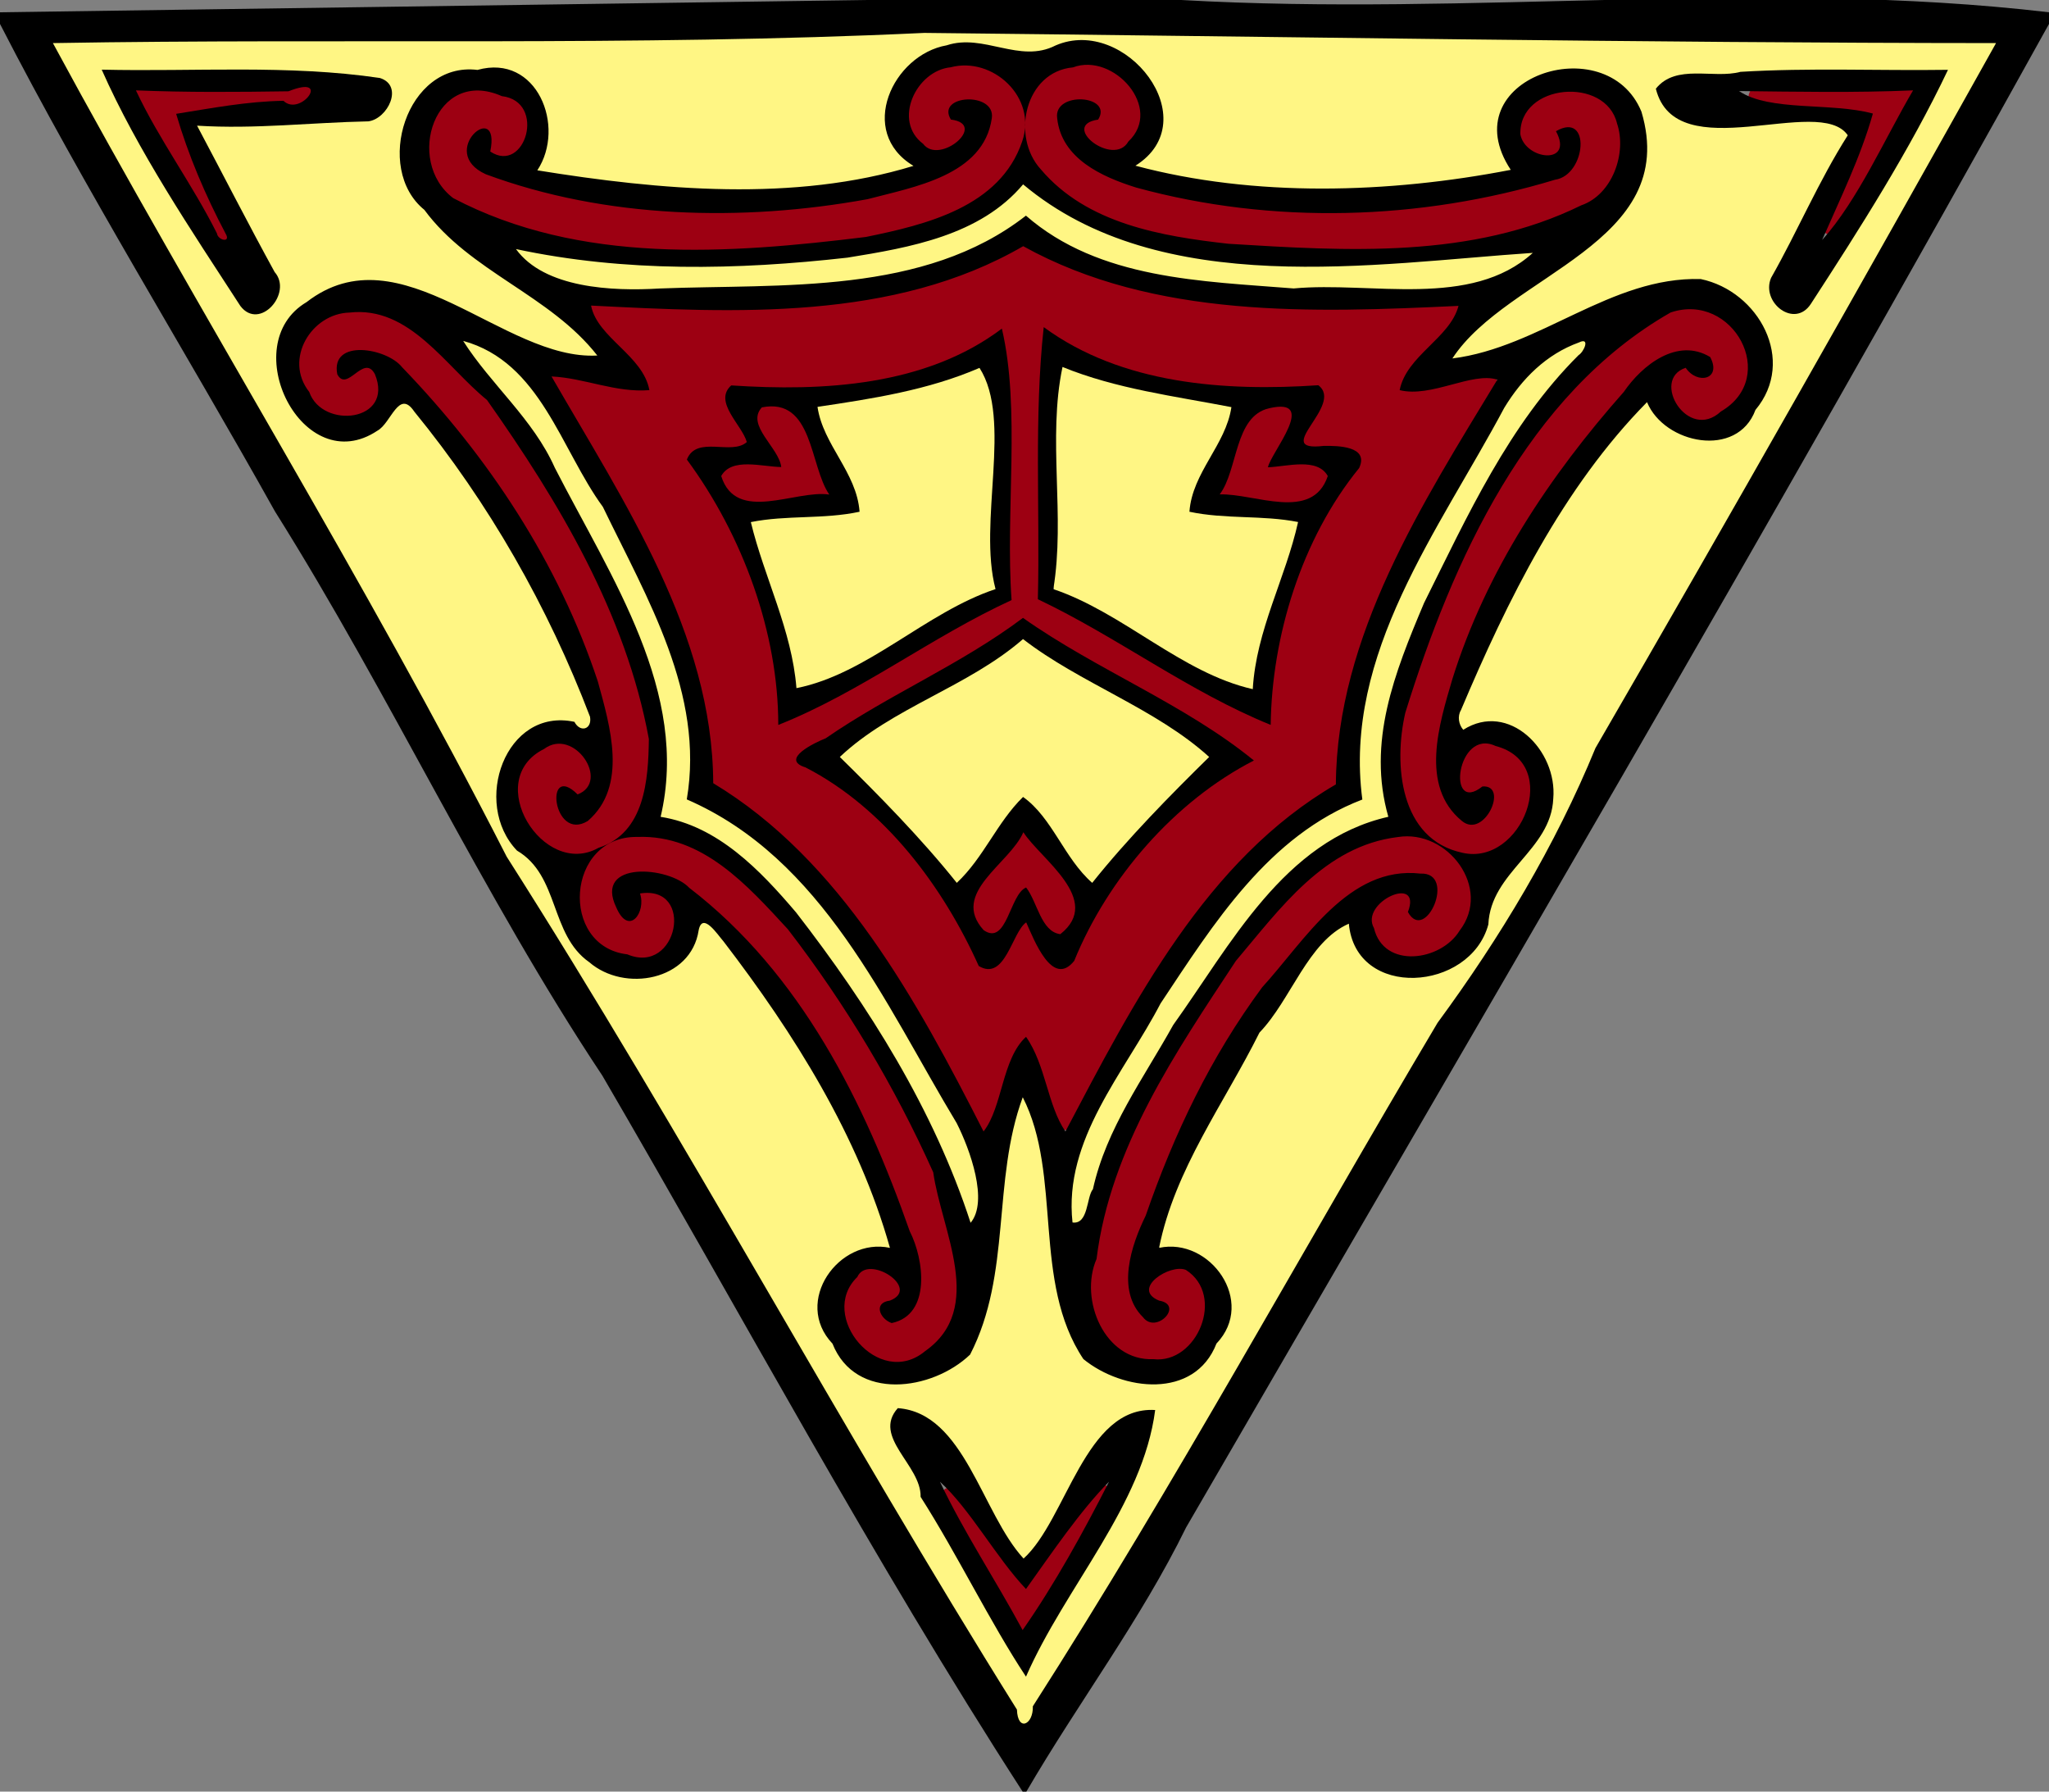
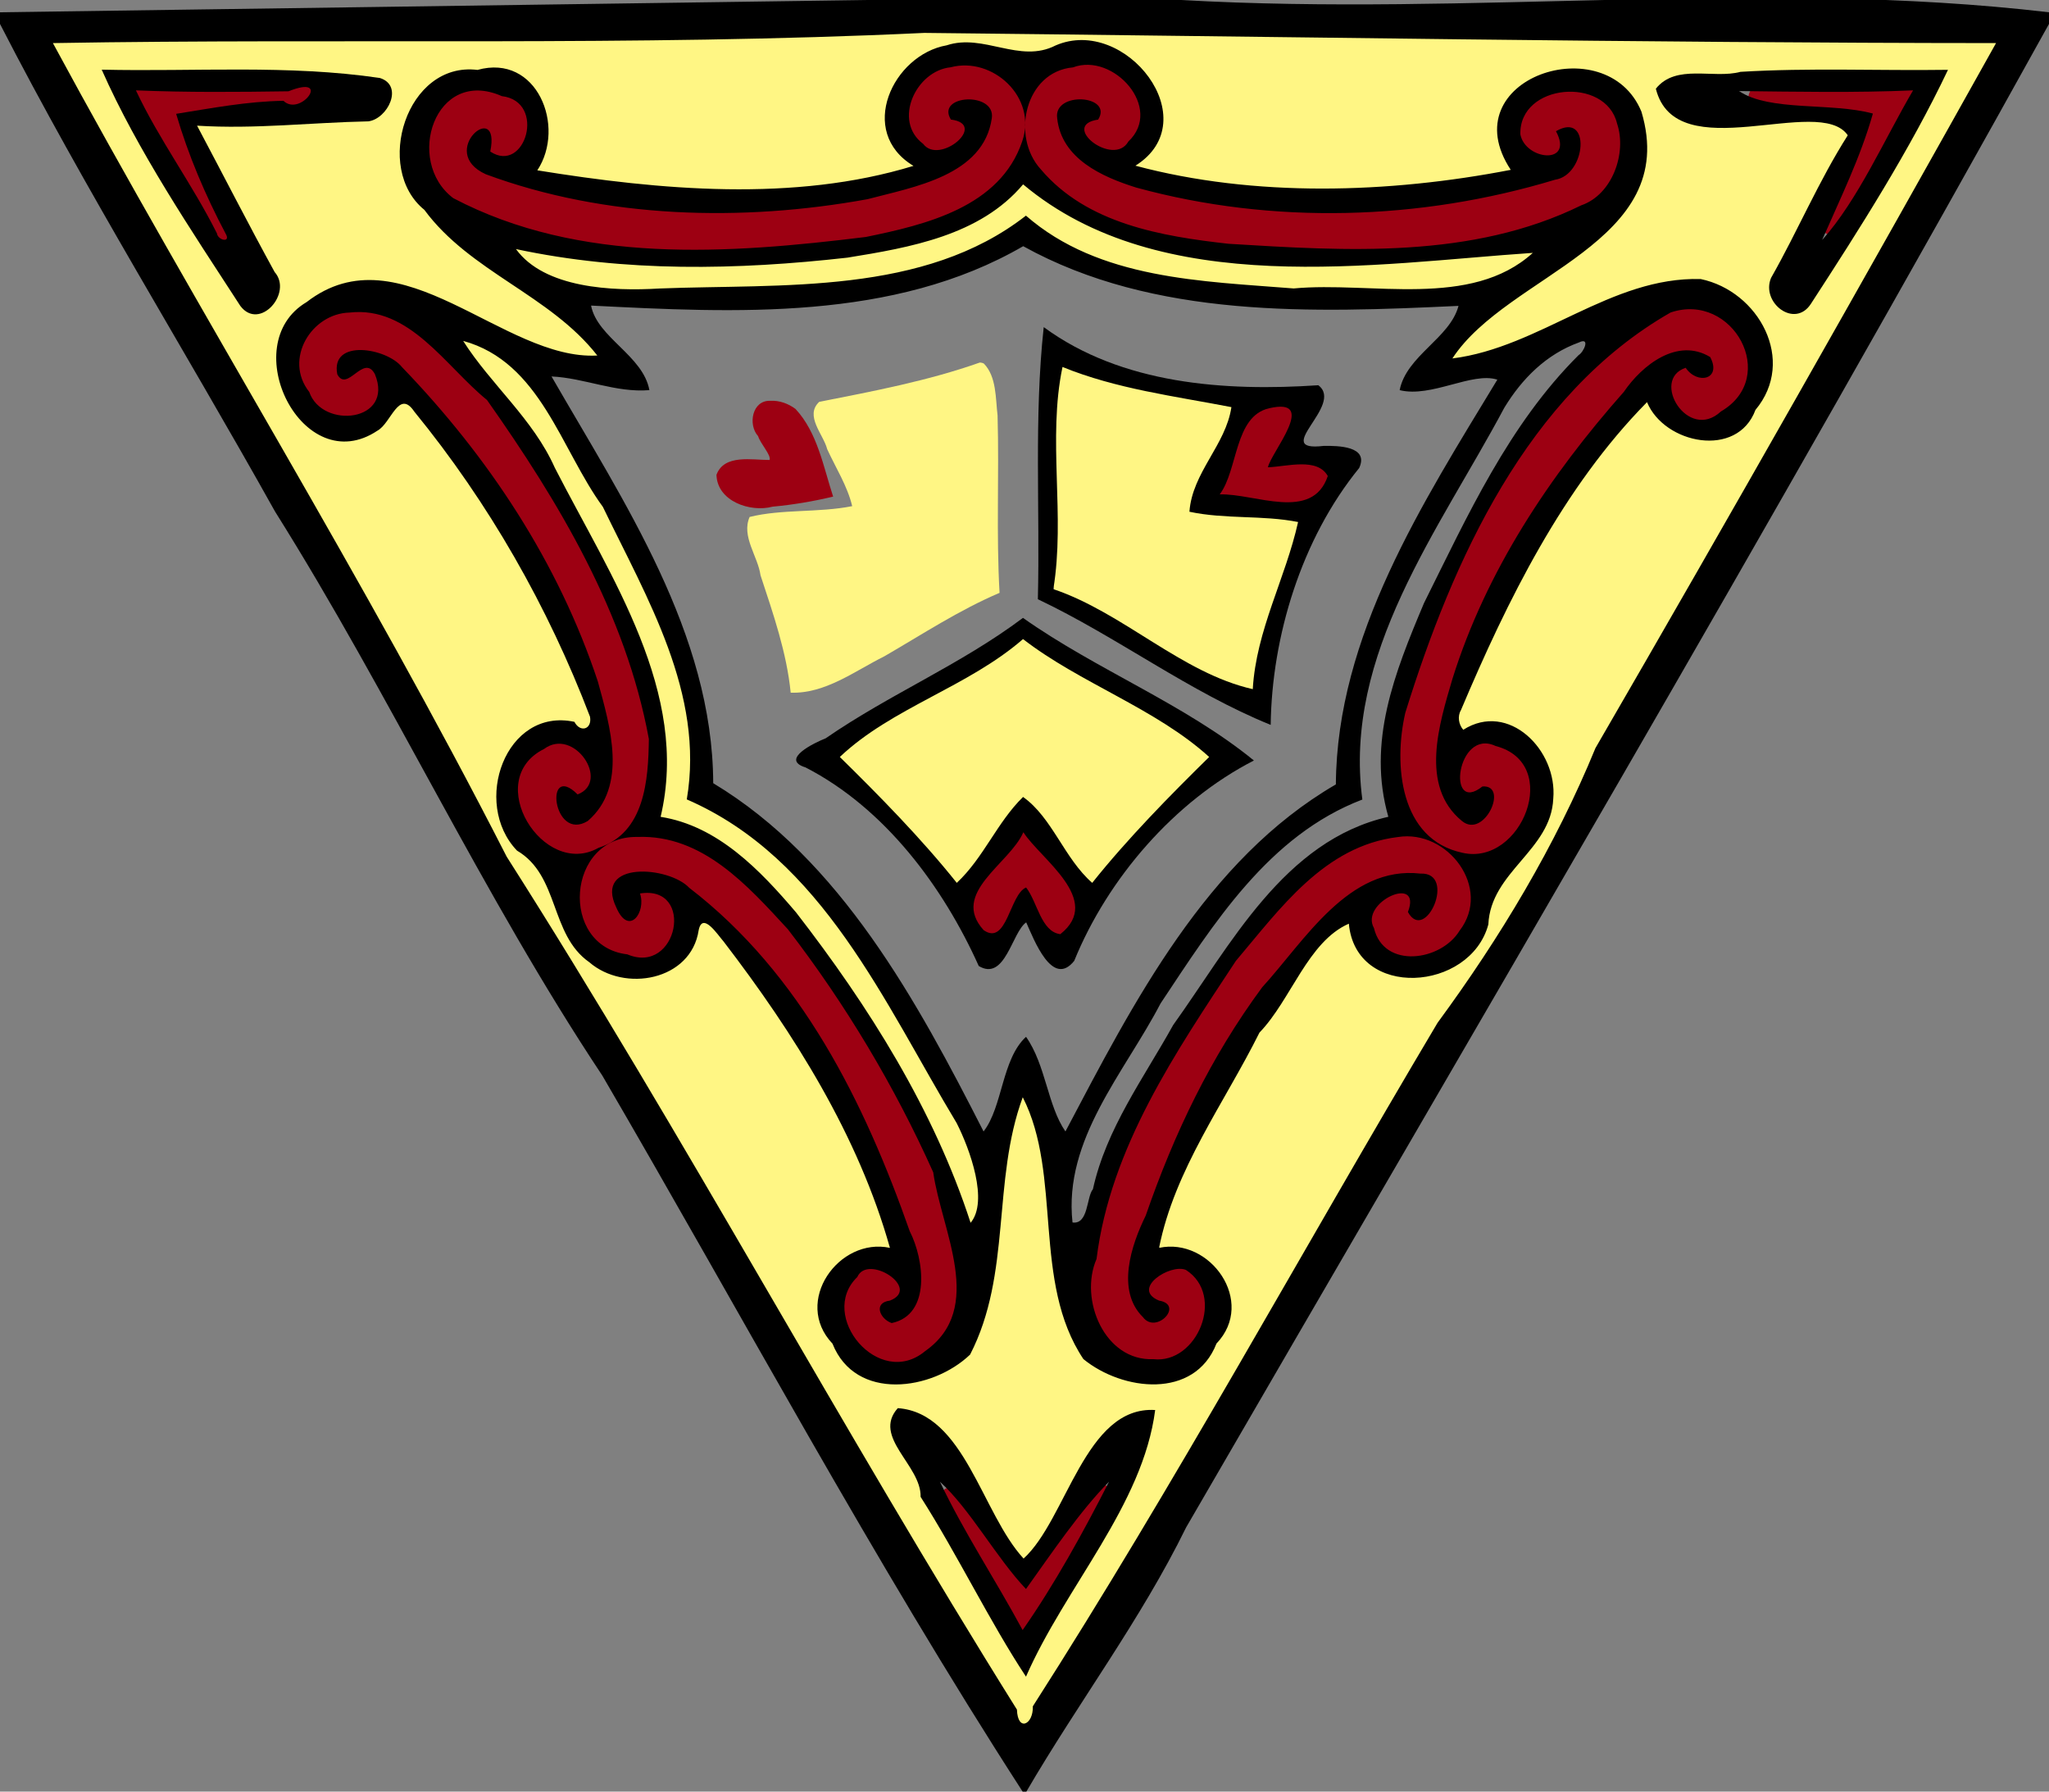
<svg xmlns="http://www.w3.org/2000/svg" xmlns:ns1="http://www.inkscape.org/namespaces/inkscape" xmlns:ns2="http://sodipodi.sourceforge.net/DTD/sodipodi-0.dtd" width="469pt" height="410pt" viewBox="0 0 469 410" version="1.1" id="svg4158" ns1:version="0.91 r13725" ns2:docname="AbstractDesign281Colour.svg">
  <rect x="0" y="0" width="469" height="410" fill="#808080" stroke="none" />
  <defs id="defs4178" />
  <ns2:namedview pagecolor="#ffffff" bordercolor="#666666" borderopacity="1" objecttolerance="10" gridtolerance="10" guidetolerance="10" ns1:pageopacity="0" ns1:pageshadow="2" ns1:window-width="1600" ns1:window-height="837" id="namedview4176" showgrid="false" ns1:zoom="1.2411585" ns1:cx="293.125" ns1:cy="256.25" ns1:window-x="-8" ns1:window-y="-8" ns1:window-maximized="1" ns1:current-layer="svg4158" />
  <g id="g8969">
    <path ns1:connector-curvature="0" id="path8897" d="M 215.948,6.405 C 148.032,8.159 80.088,7.592 12.162,8.606 9.409,11.351 13.761,14.396 14.428,17.077 47.658,77.142 82.942,136.072 115.096,196.719 c 39.504,64.504 76.854,130.303 115.962,195.039 0.11,2.28 2.338,5.705 4.775,3.564 4.215,-7.617 8.546,-15.164 13.349,-22.454 29.115,-46.845 55.175,-95.539 84.322,-142.361 12.52,-18.446 24.124,-37.593 33.064,-58.042 19.971,-36.311 41.226,-71.895 61.35,-108.12 9.926,-17.806 20.434,-35.59 29.361,-53.763 C 455.908,7.04 451.224,9.424 448.47,8.615 370.964,7.799 293.456,7.041 215.948,6.405 Z m 31.803,4.278 c 8.221,0.332 16.05,7.548 16.973,15.719 0.544,4.527 -2.592,8.165 -5.627,10.838 -0.397,4.008 5.475,2.544 7.752,3.717 24.94,5.282 50.874,4.023 75.88,-0.031 2.632,-0.266 4.571,-2.608 3.15,-5.125 -4.258,-6.411 0.295,-14.995 7.15,-17.186 8.607,-4.159 20.558,0.581 22.112,10.502 1.891,9.55 -3.038,18.978 -10.603,24.583 -10.458,9.481 -24.194,15.464 -32.72,26.964 -0.633,3.406 4.282,2.853 6.128,1.789 17.023,-4.342 31.739,-16.416 49.714,-16.992 11.421,0.862 20.716,14.656 14.531,25.152 -2.296,5.502 -7.802,10.299 -14.111,8.277 -4.662,-0.732 -7.614,-4.601 -10.838,-7.473 -3.673,-0.436 -4.758,4.467 -7.34,6.23 -16.173,19.208 -27.599,41.96 -36.841,65.159 -1.486,2.482 0.677,6.786 3.747,4.716 5.1,-2.179 10.957,-0.126 13.925,4.477 5.774,7.13 3.012,17.455 -3.182,23.356 -4.509,5.214 -8.008,11.357 -9.31,18.125 -4.776,10.066 -22.116,12.393 -27.184,1.442 -0.284,-2.462 -2.509,-5.582 -5.161,-3.625 -8.996,7.593 -14.214,18.581 -20.796,28.124 -7.829,13.919 -16.183,27.925 -20.675,43.326 -0.295,3.354 3.41,4.382 6.056,4.283 7.658,1.81 12.712,11.75 7.733,18.381 -2.787,6.462 -9.663,11.338 -16.878,9.566 -7.152,-0.541 -14.529,-5.011 -16.006,-12.58 -5.538,-16.641 -2.538,-35.269 -9.741,-51.575 -3.601,-1.809 -3.853,3.715 -4.634,5.794 -4.377,16.806 -1.998,35.143 -9.695,51.002 -6.12,8.758 -21.505,10.891 -28.07,1.659 -4.345,-5.122 -6.518,-13.649 -0.672,-18.566 2.907,-3.284 7.349,-3.819 11.339,-4.269 2.441,-2.803 -1.085,-6.777 -1.469,-9.759 C 193.638,252.532 179.739,230.396 163.297,210.8 c -2.214,-2.152 -5.294,0.199 -4.972,2.961 -3.28,10.429 -18.544,11.389 -24.677,3.084 -5.514,-6.28 -5.795,-15.566 -12.07,-21.402 -9.364,-6.736 -8.299,-23.097 2.225,-28.092 3.46,-2.435 7.342,0.377 10.839,0.263 3.864,-2.139 0.254,-7.177 -0.616,-10.036 -9.981,-23.616 -22.75,-46.407 -39.675,-65.72 -4.3,-2.143 -6.325,3.973 -9.377,5.625 -7.334,5.509 -17.004,-1.543 -19.144,-9.148 -3.314,-7.541 0.663,-16.318 7.92,-19.711 10.045,-6.09 21.826,-1.345 31.311,3.314 10.502,4.703 21.179,11.603 33.165,10.694 -0.467,-4.831 -5.866,-6.872 -8.728,-10.145 -11.97,-9.939 -26.918,-17.285 -35.247,-30.9 -4.216,-9.831 2.338,-24.6 14.122,-24.116 5.364,-0.69 12.054,0.048 14.078,5.983 2.39,4.894 0.971,10.229 -0.042,15.184 1.322,3.827 6.639,1.921 9.584,3.158 25.535,3.393 52.398,5.2 77.252,-2.489 2.019,-3.285 -3.338,-4.66 -3.966,-7.505 -4.621,-9.839 5.566,-20.989 15.611,-20.244 7.727,-0.06 15.772,3.463 23.213,-0.334 1.192,-0.307 2.413,-0.524 3.647,-0.541 z m -203.117,6.575 c 14.291,0.416 28.895,-0.469 42.841,2.652 2.19,3.295 -2.185,6.744 -5.425,6.489 -12.752,0.798 -25.509,0.785 -38.288,1.409 1.993,7.341 6.793,13.511 9.884,20.402 3.03,6.037 7.489,12.042 8.708,18.641 -0.873,2.682 -5.132,5.561 -6.479,1.43 C 44.95,52.039 33.83,35.265 25.875,17.594 32.103,17.406 38.378,17.227 44.634,17.258 Z m 385.419,0.041 c 4.477,0.043 8.961,-0.026 13.428,0.319 -9.577,18.115 -19.461,36.377 -32.027,52.558 -3.287,1.04 -6.107,-3.772 -4.209,-6.603 5.337,-11.064 11.693,-21.87 16.881,-32.856 -1.807,-4.421 -7.902,-3.891 -11.839,-4.075 -9.376,-0.028 -19.67,3.261 -28.352,-1.409 -1.789,-1.278 -5.033,-4.961 -1.211,-5.811 6.914,-1.916 14.34,-0.926 21.444,-1.706 8.625,-0.272 17.255,-0.399 25.884,-0.416 z M 206.869,324.012 c 9.647,2.276 13.255,12.754 17.956,20.33 2.65,4.937 5.407,9.874 9.06,14.156 10.831,-8.889 12.536,-25.134 24.325,-33.055 3.777,-2.474 5.027,-0.139 3.337,3.394 -5.394,18.896 -18.341,34.281 -26.919,51.719 -8.777,-14.825 -17.831,-29.586 -25.081,-45.173 -1.437,-3.293 -5.688,-7.496 -3.373,-11.178 0.194,-0.155 0.449,-0.225 0.695,-0.192 z" style="opacity:1;fill:#fff684;fill-opacity:1;stroke:none;stroke-width:0.5;stroke-miterlimit:4;stroke-dasharray:none;stroke-opacity:1" />
    <path ns1:connector-curvature="0" id="path8899" d="m 69.809,18.544 c -12.821,1.721 -26.116,0.17 -38.892,1.066 -2.473,2.886 1.764,5.836 2.531,8.566 5.625,9.161 10.502,18.944 16.482,27.804 1.851,1.489 4.885,-0.876 3.153,-2.864 -3.916,-8.486 -8.257,-16.989 -10.797,-25.889 9.18,-2.356 18.907,-1.258 28.084,-3.206 2.33,-1.144 2.856,-5.559 -0.561,-5.477 z" style="opacity:1;fill:#9d0012;fill-opacity:1;stroke:none;stroke-width:0.5;stroke-miterlimit:4;stroke-dasharray:none;stroke-opacity:1" />
    <path ns1:connector-curvature="0" id="path8901" d="m 435.7,19.434 c -11.622,0.539 -23.667,-0.472 -35.033,1.294 -2.338,4.224 5.111,3.744 7.425,4.33 6.275,0.798 12.552,0.983 18.77,2.064 -2.551,8.672 -7.243,16.906 -9.639,25.408 1.623,3.038 4.593,-0.491 5.372,-2.348 5.844,-9.51 12.017,-19.165 16.241,-29.406 -0.281,-1.428 -2.014,-1.411 -3.136,-1.341 z" style="opacity:1;fill:#9d0012;fill-opacity:1;stroke:none;stroke-width:0.5;stroke-miterlimit:4;stroke-dasharray:none;stroke-opacity:1" />
    <path ns1:connector-curvature="0" id="path8903" d="m 252.233,339.666 c -5.382,3.646 -8.801,10.012 -12.827,15.132 -1.699,1.626 -3.291,6.128 -5.209,5.719 -6.037,-6.237 -9.823,-15.01 -16.686,-20.164 -3.578,0.425 -1.259,4.678 -0.075,6.347 5.299,9.035 10.051,18.826 16.048,27.178 3.523,0.487 3.934,-4.438 5.921,-6.309 4.907,-8.761 11.134,-17.214 14.425,-26.652 -0.179,-0.71 -0.864,-1.252 -1.598,-1.252 z" style="opacity:1;fill:#9d0012;fill-opacity:1;stroke:none;stroke-width:0.5;stroke-miterlimit:4;stroke-dasharray:none;stroke-opacity:1" />
    <path ns1:connector-curvature="0" id="path8905" d="m 248.436,13.634 c -5.74,-0.288 -11.443,3.304 -13.864,8.336 -4.834,-9.852 -21.624,-11.536 -26.622,-0.948 -3.495,5.581 0.574,15.44 7.73,14.572 3.402,-0.497 8.108,-4.171 5.803,-7.845 -0.895,-0.966 -4.445,-1.891 -1.741,-3.095 2.943,-1.723 7.402,1.176 5.189,4.52 -3.624,9.72 -15.33,11.948 -24.203,14.259 -28.379,6.07 -58.386,5.04 -86.044,-3.913 -2.939,-1.122 -8.248,-3.417 -5.606,-7.264 1.451,-2.575 2.297,0.251 2.211,1.992 1.046,4.496 7.743,2.796 9.238,-0.622 3.08,-4.594 1.064,-11.861 -4.717,-12.945 -5.908,-2.741 -13.759,-1.126 -16.847,4.975 -4.88,8.008 -0.909,19.856 8.153,22.809 25.433,12.139 54.526,10.612 81.845,8.268 12.595,-1.778 26.062,-3.564 36.697,-11.084 3.722,-2.846 6.847,-6.525 8.836,-10.781 5.325,11.458 18.269,16.732 29.8,19.578 18.346,3.992 37.327,4.027 56.009,3.536 16.103,-0.937 32.956,-3.615 46.632,-12.693 5.99,-5.374 7.131,-16.177 1.62,-22.197 -6.43,-5.924 -19.616,-4.161 -21.609,5.256 -1.761,5.786 7.186,11.879 10.986,6.444 0.807,-1.348 -0.655,-5.553 1.875,-3.587 2.088,4.133 -2.45,8.659 -6.534,9.225 -32.008,8.754 -66.818,9.879 -98.364,-1.125 -5.311,-2.124 -12.728,-7.316 -10.738,-13.994 1.264,-1.749 5.734,-1.66 5.773,0.539 -2.359,1.109 -4.214,3.999 -2.012,6.248 2.787,4.323 10.044,4.912 12.534,-0.059 5.755,-8.092 -3.003,-19.176 -12.031,-18.405 z" style="opacity:1;fill:#9d0012;fill-opacity:1;stroke:none;stroke-width:0.5;stroke-miterlimit:4;stroke-dasharray:none;stroke-opacity:1" />
    <path ns1:connector-curvature="0" id="path8907" d="m 386.005,69.444 c -10.337,2.237 -17.95,10.469 -25.385,17.424 -19.358,20.31 -31.049,46.623 -39.391,73.079 -3.061,10.866 -3.558,24.739 5.52,32.944 5.974,5.418 16.441,5.241 21.133,-1.752 4.997,-5.928 5.396,-16.931 -2.489,-20.641 -3.69,-2.789 -9.532,-1.945 -11.308,2.663 -2.007,2.89 -2.156,9.138 2.38,9.386 1.572,-0.299 4.91,-1.87 3.683,1.219 -0.532,2.701 -4.05,4.72 -5.791,1.733 -7.004,-7.706 -3.164,-19.004 -1.077,-27.866 8.57,-27.722 25.434,-52.526 45.593,-73.271 3.189,-2.292 9.429,-4.502 11.788,-0.32 -1.937,2.647 -4.324,-2.419 -6.755,-0.572 -5.277,3.298 -2.262,11.274 2.716,13.23 5.613,2.507 11.369,-2.809 13.705,-7.555 4.448,-9.243 -4.557,-20.397 -14.32,-19.7 z" style="opacity:1;fill:#9d0012;fill-opacity:1;stroke:none;stroke-width:0.5;stroke-miterlimit:4;stroke-dasharray:none;stroke-opacity:1" />
    <path ns1:connector-curvature="0" id="path8909" d="m 321.998,189.958 c -16.974,1.097 -29.22,15.025 -38.775,27.704 -16.38,22.419 -31.449,47.43 -34.64,75.536 -1.304,9.308 6.208,20.305 16.311,19.116 10.814,0.313 17.06,-16.403 7.556,-22.456 -4.517,-2.695 -12.512,2.094 -10.106,7.423 1.391,1.188 5.799,2.802 1.859,3.855 -3.369,-0.914 -4.196,-5.736 -4.383,-8.773 1.081,-11.169 6.978,-21.239 11.028,-31.627 9.156,-20.414 21.481,-40.126 38.731,-54.707 4.802,-3.501 11.142,-5.71 16.927,-4.048 2.388,1.663 0.189,6.134 -1.878,6.975 -1.021,-1.674 -0.086,-5.662 -3.261,-5.773 -6.52,-0.786 -11.214,7.848 -6.753,12.828 6.694,8.72 21.706,2.378 22.981,-7.755 1.978,-9.257 -6.556,-18.09 -15.597,-18.297 z" style="opacity:1;fill:#9d0012;fill-opacity:1;stroke:none;stroke-width:0.5;stroke-miterlimit:4;stroke-dasharray:none;stroke-opacity:1" />
    <path ns1:connector-curvature="0" id="path8911" d="m 80.509,70.052 c -8.863,-0.126 -16.292,9.993 -12.163,18.219 1.845,4.685 6.121,8.732 11.478,8.078 4.534,0.155 8.935,-3.601 7.913,-8.413 0.404,-3.552 -3.792,-6.464 -6.664,-3.864 -1.24,1.313 -3.51,1.294 -2.12,-0.936 4.043,-3.835 10.366,0.123 13.431,3.495 21.678,23.775 40.861,51.905 46.141,84.205 0.648,5.9 -0.529,14.452 -7.139,16.195 -1.925,-0.688 -3.11,-3.735 -1.811,-5.303 1.835,2.024 4.834,1.617 6.034,-0.825 4.051,-6.489 -5.752,-15.62 -11.911,-10.659 -7.205,3.644 -8.03,13.604 -3.409,19.616 3.016,4.189 8.167,7.689 13.539,6.72 -4.672,7.585 -2.33,19.999 7.031,22.622 4.935,2.33 12.72,1.479 13.969,-4.853 1.632,-4.27 0.409,-10.206 -4.648,-11.303 -2.8,-1.403 -6.13,1.211 -5.013,4.242 -0.088,2.066 -2.12,2.194 -2.569,0.114 -1.667,-2.569 -0.456,-6.701 3.133,-6.252 10.031,-0.931 16.748,8.296 23.423,14.32 19.479,20.56 31.449,47.187 39.877,73.883 1.047,4.128 -0.03,10.885 -4.947,11.561 -2.546,-2.003 2.039,-2.062 2.603,-3.816 2.469,-3.891 -2.771,-7.468 -6.223,-7.822 -6.512,-0.679 -9.613,7.673 -7.994,12.978 1.692,7.986 11.686,13.976 18.95,8.769 7.176,-3.978 10.188,-12.82 8.371,-20.606 -2.76,-25.855 -17.316,-48.324 -31.504,-69.365 -7.832,-10.441 -16.369,-21.182 -27.986,-27.554 -4.781,-2.302 -10.101,-3.724 -15.438,-3.395 7.761,-11.376 4.746,-26.294 0.597,-38.405 -7.459,-22.012 -19.1,-42.616 -33.508,-60.81 -6.942,-7.897 -14.482,-16.296 -24.54,-20.079 -2.238,-0.688 -4.579,-0.797 -6.903,-0.758 z" style="opacity:1;fill:#9d0012;fill-opacity:1;stroke:none;stroke-width:0.5;stroke-miterlimit:4;stroke-dasharray:none;stroke-opacity:1" />
    <path ns1:connector-curvature="0" id="path8913" d="m 234.778,41.061 c -3.552,0.879 -5.729,5.098 -9.361,6.638 -17.227,10.192 -38.048,10.507 -57.437,11.684 -16.97,0.521 -33.951,-0.538 -50.6,-3.752 -0.385,5.334 6.023,7.656 10.023,9.313 13.418,4.3 27.729,1.679 41.536,2.052 21.278,-0.594 44.121,-1.676 62.531,-13.561 1.654,-1.37 3.821,-2.895 5.395,-0.615 18.939,13.737 43.621,13.572 65.98,14.17 11.812,-0.078 23.84,0.841 35.505,-1.13 4.556,-1.448 10.351,-3.223 12.828,-7.308 -0.862,-3.588 -5.539,-0.964 -7.976,-1.46 -23.928,1.624 -48.295,4.155 -72.047,0.072 -13.125,-2.477 -25.891,-7.893 -36.375,-16.105 z" style="opacity:1;fill:#fff684;fill-opacity:1;stroke:none;stroke-width:0.5;stroke-miterlimit:4;stroke-dasharray:none;stroke-opacity:1" />
    <path ns1:connector-curvature="0" id="path8915" d="m 107.223,77.152 c -3.425,1.586 0.073,5.328 1.527,7.065 10.744,11.959 18.73,25.889 25.704,40.272 9.105,16.964 18.192,35.433 16.287,55.212 0.638,2.925 -2.579,8.274 1.529,8.663 17.1,4.844 27.843,20.347 38.123,33.756 12.663,17.946 22.859,37.556 30.688,58.069 3.673,1.408 4.042,-3.689 3.903,-6.039 -0.234,-13.753 -9.603,-24.906 -15.635,-36.582 -12.37,-21.081 -26.004,-43.849 -48.98,-54.686 -2.476,-2.089 -0.582,-6.867 -1.322,-10.124 -0.056,-12.072 -3.506,-23.789 -8.861,-34.532 -8.213,-17.981 -17.366,-35.732 -29,-51.746 -3.7,-4.137 -8.432,-8.29 -13.962,-9.329 z" style="opacity:1;fill:#fff684;fill-opacity:1;stroke:none;stroke-width:0.5;stroke-miterlimit:4;stroke-dasharray:none;stroke-opacity:1" />
-     <path ns1:connector-curvature="0" id="path8917" d="m 361.666,77.002 c -12.823,3.493 -19.144,16.429 -25.005,27.125 -10.729,19.142 -23.227,38.536 -26.015,60.766 -0.599,5.665 -0.608,11.37 -0.531,17.059 -22.595,9.906 -35.923,31.893 -48.564,51.88 -7.18,12.568 -16.329,25.095 -17.638,39.956 0.068,2.426 -1.103,8.198 2.889,7.372 4.426,-3.112 3.869,-9.646 6.397,-14.024 8.237,-20.705 21.243,-39.162 34.417,-56.935 7.767,-10.353 18.353,-18.733 30.919,-22.281 0.955,-4.873 -1.595,-9.694 -0.809,-14.658 0.72,-20.886 12.469,-39.391 21.422,-57.783 6.717,-12.788 14.99,-24.713 24.668,-35.359 0.782,-1.532 -0.308,-3.498 -2.15,-3.117 z" style="opacity:1;fill:#fff684;fill-opacity:1;stroke:none;stroke-width:0.5;stroke-miterlimit:4;stroke-dasharray:none;stroke-opacity:1" />
-     <path ns1:connector-curvature="0" id="path8919" d="m 233.161,55.231 c -20.564,11.55 -44.553,14.635 -67.759,13.802 -10.226,0.02 -20.47,-0.26 -30.677,0.529 -1.548,4.319 3.611,7.076 5.505,10.289 2.153,2.445 5.295,5.099 6.22,8.041 -6.68,-0.063 -13.514,-3.293 -19.941,-2.573 -2.197,3.074 2.238,6.065 2.908,8.943 14.305,25.443 30.935,51.674 32.273,81.587 -0.892,5.939 6.647,7.604 9.878,10.956 23.879,18.647 38.343,46.064 52.126,72.325 2.942,2.606 4.351,-2.699 5.316,-4.814 1.865,-4.804 2.795,-10.178 5.681,-14.445 3.315,5.865 3.525,13.563 7.956,18.625 4.348,1.055 5.166,-5.119 7.152,-7.612 13.844,-26.322 29.871,-53.47 55.717,-69.619 3.799,-2.389 1.198,-7.787 2.46,-11.547 3.126,-28.366 18.991,-53.151 33.034,-77.351 1.166,-2.194 3.336,-6.764 -0.563,-7.322 -6.081,0.443 -12.019,3.19 -18.131,2.897 3.28,-6.805 11.072,-10.64 12.955,-18.267 -8.201,-1.662 -16.67,-0.112 -24.975,-0.669 -22.54,0.577 -45.731,-0.624 -66.634,-9.789 -3.483,-1.2 -7.042,-3.326 -10.5,-3.984 z m 8.034,22.958 c 17.364,10.651 38.277,12.368 58.169,11.744 4.179,-0.772 0.912,4.177 -0.173,5.842 -1.844,2.322 -3.025,7.255 1.147,7.578 2.921,0.832 7.42,-1.057 9.178,1.702 -1.419,5.409 -6.243,9.056 -8.177,14.316 -7.276,13.658 -10.936,29.12 -12.138,44.393 -17.138,-8.237 -33.195,-18.778 -50.127,-27.583 0.389,-19.537 -0.023,-39.124 1.095,-58.617 l 0.683,0.416 0.343,0.209 z M 228.4,77.955 c 2.73,17.297 0.835,35.078 1.47,52.595 0.769,4.056 -0.113,7.057 -4.269,8.102 -15.453,8.081 -30.044,17.949 -46,24.937 -1.161,-20.968 -8.392,-41.443 -20.628,-58.508 3.513,-3.173 9.865,0.216 12.772,-3.592 0.307,-4.274 -4.383,-7.023 -3.994,-11.27 20.019,-0.456 41.838,0.1 59.15,-11.609 0.293,0.091 1.383,-1.153 1.498,-0.655 z m 9.336,67.587 c 15.129,9.702 32.501,17.392 46.228,28.284 -17.714,10.412 -31.16,26.922 -39.716,45.43 -3.384,2.428 -5.241,-3.347 -6.561,-5.519 -1.042,-1.731 -2.606,-5.985 -4.484,-3.039 -2.768,2.822 -3.141,8.325 -7.314,9.286 -2.603,-2.406 -3.281,-6.412 -5.545,-9.294 -8.489,-15.253 -21.338,-28.709 -36.127,-37.275 16.363,-10.494 33.843,-19.237 49.941,-30.184 1.193,0.77 2.385,1.541 3.578,2.311 z" style="opacity:1;fill:#9d0012;fill-opacity:1;stroke:none;stroke-width:0.5;stroke-miterlimit:4;stroke-dasharray:none;stroke-opacity:1" />
    <path ns1:connector-curvature="0" id="path8921" d="m 224.25,82.973 c -11.903,4.205 -24.37,6.547 -36.736,8.989 -3.409,3.184 0.968,7.447 1.82,10.819 1.991,4.348 4.609,8.39 5.727,13.048 -7.687,1.537 -16.129,0.639 -23.478,2.477 -1.951,4.453 1.894,8.987 2.497,13.361 2.887,8.772 5.985,17.639 6.902,26.85 7.905,0.288 14.681,-4.968 21.459,-8.334 8.676,-5.021 17.099,-10.571 26.35,-14.511 -0.779,-13.514 -0.072,-27.061 -0.455,-40.589 -0.477,-3.952 -0.214,-8.862 -3.134,-11.878 -0.291,-0.155 -0.623,-0.232 -0.952,-0.231 z" style="opacity:1;fill:#fff684;fill-opacity:1;stroke:none;stroke-width:0.5;stroke-miterlimit:4;stroke-dasharray:none;stroke-opacity:1" />
    <path ns1:connector-curvature="0" id="path8923" d="m 243.537,83.141 c -3.707,1.959 -1.709,7.411 -2.619,10.725 -0.375,13.923 -1.614,28.239 0.454,41.947 3.629,2.888 8.446,3.918 12.24,6.675 10.467,5.786 20.413,13.913 32.355,16.118 4.021,-1.577 2.009,-6.964 3.727,-10.077 2.608,-9.967 6.777,-19.493 8.745,-29.633 -4.936,-2.496 -10.665,-1.357 -15.979,-2.173 -2.799,-0.108 -5.616,-0.028 -8.294,-1.008 1.268,-7.515 7.555,-13.774 8.605,-21.42 -0.914,-3.847 -6.357,-2.715 -9.145,-4.078 -10.089,-2.109 -20.197,-4.227 -30.087,-7.075 z" style="opacity:1;fill:#fff684;fill-opacity:1;stroke:none;stroke-width:0.5;stroke-miterlimit:4;stroke-dasharray:none;stroke-opacity:1" />
-     <path ns1:connector-curvature="0" id="path8925" d="m 234.616,145.069 c -4.366,1.463 -7.944,5.557 -12.322,7.569 -10.789,6.347 -22.473,11.556 -31.749,20.162 9.133,10.295 18.977,20.232 27.956,30.445 3.869,-0.015 4.744,-5.037 7.294,-7.125 2.875,-3.878 5.141,-8.297 8.661,-11.542 5.982,5.355 8.836,13.99 15.305,18.525 4.314,-1.111 5.46,-6.496 8.91,-8.927 6.105,-7.069 13.911,-13.437 19.114,-20.914 -1.745,-4.634 -7.436,-5.827 -10.851,-8.913 -10.654,-6.602 -21.9,-12.431 -32.318,-19.281 z" style="opacity:1;fill:#fff684;fill-opacity:1;stroke:none;stroke-width:0.5;stroke-miterlimit:4;stroke-dasharray:none;stroke-opacity:1" />
+     <path ns1:connector-curvature="0" id="path8925" d="m 234.616,145.069 c -4.366,1.463 -7.944,5.557 -12.322,7.569 -10.789,6.347 -22.473,11.556 -31.749,20.162 9.133,10.295 18.977,20.232 27.956,30.445 3.869,-0.015 4.744,-5.037 7.294,-7.125 2.875,-3.878 5.141,-8.297 8.661,-11.542 5.982,5.355 8.836,13.99 15.305,18.525 4.314,-1.111 5.46,-6.496 8.91,-8.927 6.105,-7.069 13.911,-13.437 19.114,-20.914 -1.745,-4.634 -7.436,-5.827 -10.851,-8.913 -10.654,-6.602 -21.9,-12.431 -32.318,-19.281 " style="opacity:1;fill:#fff684;fill-opacity:1;stroke:none;stroke-width:0.5;stroke-miterlimit:4;stroke-dasharray:none;stroke-opacity:1" />
    <path ns1:connector-curvature="0" id="path8927" d="m 176.356,91.723 c -4.191,-0.204 -5.217,5.447 -2.834,8.089 0.567,1.792 3.015,4.316 2.633,5.453 -3.967,0.026 -10.396,-1.404 -12.161,3.394 0.162,6.062 7.745,8.66 12.842,7.292 4.669,-0.432 9.304,-1.211 13.863,-2.306 -2.241,-6.832 -3.583,-14.658 -8.611,-20.055 -1.634,-1.224 -3.673,-1.978 -5.731,-1.867 z" style="opacity:1;fill:#9d0012;fill-opacity:1;stroke:none;stroke-width:0.5;stroke-miterlimit:4;stroke-dasharray:none;stroke-opacity:1" />
    <path ns1:connector-curvature="0" id="path8929" d="m 291.577,91.903 c -7.708,0.59 -9.375,9.714 -11.406,15.594 -1.229,2.285 -3.164,6.334 0.62,6.964 6.831,1.018 14.712,3.793 21.077,-0.342 3.293,-1.756 4.105,-6.96 0.2,-8.47 -2.857,-1.64 -6.951,-0.264 -9.394,-0.595 1.403,-3.706 6.141,-8.373 3.133,-12.402 -1.21,-0.901 -2.812,-0.742 -4.23,-0.748 z" style="opacity:1;fill:#9d0012;fill-opacity:1;stroke:none;stroke-width:0.5;stroke-miterlimit:4;stroke-dasharray:none;stroke-opacity:1" />
    <path ns1:connector-curvature="0" id="path8931" d="m 234.109,189.895 c -3.865,1.998 -5.656,6.81 -8.923,9.72 -3.492,3.714 -5.623,10.182 -1.189,14.063 2.556,2.561 6.575,0.654 7.456,-2.538 1.06,-1.724 1.829,-4.461 3.305,-5.423 1.746,3.404 3.289,9.701 8.233,9.05 5.34,-2.257 5.79,-9.952 1.772,-13.708 -2.961,-4.098 -6.087,-8.86 -10.653,-11.164 z" style="opacity:1;fill:#9d0012;fill-opacity:1;stroke:none;stroke-width:0.5;stroke-miterlimit:4;stroke-dasharray:none;stroke-opacity:1" />
    <g id="g4722">
      <path d="m 198.66,0 71.72,0 C 336.987,3.787 403.289,-4.897 469,2.81 l 0,2.67 C 404.98,121.04 337.74,235.25 271.49,349.55 261.16,370.63 246.81,389.62 234.93,410 l -0.86,0 C 199.69,356.77 169.83,300.95 137.87,246.15 110.36,204.77 89.42,159.18 62.94,117.04 42.12,79.76 19.55,43.53 0,5.48 L 0,2.81 M 211.58,7.53 C 145,10.68 78.45,8.71 12.11,9.86 c 33.54,62.03 71.46,122.7 103.86,186.18 40.96,64.33 76.55,130.86 116.8,195.2 0.17,5.15 3.77,3.47 3.64,-0.76 32.61,-50.93 61.57,-104.17 92.64,-156.42 C 343.38,214.57 356,193.58 365.19,171.19 396.37,117.39 426.83,63.64 456.88,9.86 375.39,9.82 293.5,8.38 211.58,7.53 Z" id="path4160" ns1:connector-curvature="0" style="opacity:1;fill:#000000" ns2:nodetypes="cccccccccccccccccccc" />
      <path fill="#000000" opacity="1.00" d=" M 216.69 10.37 C 225.16 7.57 233.38 14.63 241.62 10.40 C 257.64 3.47 276.40 27.57 259.89 37.92 C 287.12 45.20 317.87 44.28 345.80 38.87 C 332.02 17.97 367.69 6.08 375.71 25.55 C 384.72 55.75 345.10 62.63 332.44 82.03 C 352.52 79.51 368.70 63.27 389.28 63.86 C 402.56 66.63 411.27 82.50 401.81 93.81 C 397.66 105.01 380.96 101.62 376.99 92.03 C 357.81 111.47 345.03 137.34 334.39 162.53 C 333.56 163.92 333.88 165.82 334.93 167.01 C 345.31 160.40 356.52 171.69 355.53 182.77 C 355.02 194.61 341.21 199.48 340.67 211.56 C 336.52 226.95 310.33 228.82 308.74 211.38 C 299.34 215.51 295.55 228.76 288.28 236.31 C 280.23 252.47 268.88 267.61 265.30 285.57 C 276.97 283.06 287.59 297.89 278.44 307.47 C 273.44 320.30 256.93 318.34 247.98 311.02 C 236.18 293.34 243.20 268.93 234.10 251.10 C 227.03 270.30 231.59 291.46 222.05 309.99 C 213.40 318.27 195.83 320.77 190.55 307.49 C 181.42 297.89 192.02 283.06 203.70 285.57 C 196.49 259.91 181.76 236.50 165.61 215.44 C 164.26 213.91 160.79 208.54 159.92 212.88 C 158.18 224.41 142.95 227.19 134.87 220.19 C 125.83 213.86 128.08 200.39 118.34 194.66 C 107.94 183.83 115.69 161.81 131.48 165.19 C 132.80 167.74 135.56 166.92 135.05 164.02 C 125.46 138.87 111.90 115.08 94.82 94.18 C 91.28 88.92 89.54 96.82 86.42 98.54 C 69.29 110.02 53.80 78.84 70.17 69.14 C 91.77 52.43 115.21 82.57 136.72 81.36 C 125.87 67.48 107.61 62.24 97.13 48.02 C 85.45 38.56 93.07 13.99 109.29 16.00 C 122.93 12.19 129.59 28.98 122.99 38.98 C 151.06 43.52 181.84 46.30 209.09 37.96 C 196.09 30.16 204.36 12.54 216.69 10.37 M 217.59 15.40 C 209.71 16.17 204.25 27.63 211.30 32.92 C 215.01 37.88 226.26 28.43 217.65 27.36 C 214.14 21.66 227.89 20.89 227.02 27.04 C 225.15 40.21 209.09 42.79 198.58 45.58 C 169.88 50.81 138.58 50.03 111.20 39.88 C 99.78 34.70 114.75 22.35 112.22 34.68 C 120.20 39.98 125.17 23.23 114.87 22.00 C 99.58 15.25 92.53 36.86 103.74 45.34 C 132.72 60.56 166.70 58.10 198.19 54.23 C 211.92 51.42 228.88 47.38 233.96 32.39 C 237.49 22.27 227.18 12.86 217.59 15.40 M 245.60 15.42 C 234.64 16.41 231.33 31.23 238.25 38.77 C 248.78 51.21 265.88 54.08 281.22 55.79 C 308.22 57.44 336.90 59.29 361.93 46.99 C 369.08 44.54 372.41 34.98 370.13 28.27 C 367.57 17.42 347.66 19.06 348.00 30.76 C 349.14 36.68 360.35 37.86 356.15 30.03 C 364.24 25.33 363.11 40.08 355.94 41.13 C 325.07 50.47 291.30 51.46 260.09 42.93 C 252.21 40.47 242.96 36.30 241.98 27.06 C 241.07 20.81 254.89 21.70 251.36 27.37 C 242.40 28.66 254.91 38.36 258.27 32.39 C 266.38 24.76 254.85 11.93 245.60 15.42 M 234.18 42.19 C 224.34 53.90 208.24 56.65 193.98 58.96 C 168.70 61.81 143.05 62.33 118.10 57.00 C 124.59 65.94 140.07 66.69 151.00 66.02 C 179.02 64.93 211.46 67.58 234.83 49.35 C 251.60 63.98 275.18 64.33 296.11 66.01 C 313.87 64.36 336.66 70.74 350.85 57.87 C 314.75 60.28 265.72 68.66 234.18 42.19 M 234.20 56.34 C 204.55 73.53 168.25 71.59 135.29 69.93 C 136.72 77.29 147.18 81.33 148.64 89.28 C 140.89 89.91 133.79 86.50 126.24 86.15 C 142.73 114.79 163.12 144.96 163.25 179.23 C 192.42 196.78 209.97 229.19 225.13 258.93 C 229.54 253.25 229.27 242.41 234.85 237.27 C 239.39 243.72 239.76 253.00 243.87 258.93 C 259.43 229.42 276.09 196.74 305.77 179.51 C 305.98 145.50 325.68 115.04 342.73 86.88 C 336.96 85.03 327.60 91.09 320.37 89.28 C 321.95 81.35 331.90 77.39 333.84 70.00 C 300.60 71.55 264.21 72.97 234.20 56.34 M 80.00 71.53 C 71.29 71.75 64.88 82.20 70.78 89.69 C 73.77 98.34 90.31 96.52 85.81 85.62 C 83.24 80.81 79.47 89.96 77.20 85.65 C 75.60 77.43 88.56 79.63 92.02 84.02 C 111.82 104.54 127.85 128.78 136.85 155.98 C 139.63 166.14 143.80 179.89 134.54 187.88 C 126.46 192.81 124.50 174.14 132.21 181.80 C 139.81 178.88 131.37 166.30 124.53 171.40 C 110.28 178.49 124.36 201.14 136.98 194.03 C 147.61 190.60 148.40 178.47 148.52 169.12 C 143.27 140.49 127.94 114.88 111.47 91.54 C 101.94 83.80 93.76 69.97 80.00 71.53 M 382.39 71.51 C 349.57 90.25 332.48 128.31 321.66 163.13 C 318.95 174.92 320.35 192.11 334.76 195.16 C 348.26 198.25 357.70 174.70 342.33 170.72 C 333.41 166.51 331.00 186.61 339.31 179.98 C 345.48 179.51 339.71 192.17 334.59 187.85 C 324.90 179.87 329.43 165.65 332.45 155.36 C 340.18 130.64 354.67 108.91 371.68 89.68 C 375.84 83.58 383.93 77.15 391.45 81.71 C 394.16 86.83 388.51 88.12 385.84 84.17 C 377.69 86.84 386.35 101.21 393.91 94.16 C 407.38 86.30 396.63 66.70 382.39 71.51 M 106.01 78.01 C 112.38 88.04 122.01 95.85 126.99 107.04 C 139.90 132.23 157.92 158.52 151.21 186.93 C 164.31 188.99 174.01 199.16 182.21 208.80 C 198.87 230.29 213.75 253.94 222.16 279.83 C 226.31 274.93 222.04 263.05 218.97 257.01 C 202.45 229.61 188.34 196.45 157.20 182.94 C 161.31 158.74 148.06 136.87 138.00 116.01 C 128.32 102.77 123.74 82.88 106.01 78.01 M 361.41 78.37 C 353.94 81.07 348.38 86.64 344.32 93.32 C 329.45 121.23 307.42 149.62 311.83 182.97 C 290.34 191.18 277.76 211.43 265.64 229.64 C 257.39 245.48 243.40 260.73 245.49 279.76 C 249.16 280.27 248.67 273.92 250.16 272.14 C 253.23 258.25 261.76 246.77 268.54 234.56 C 281.63 216.34 293.86 192.35 317.78 186.92 C 312.90 169.84 319.16 154.09 325.95 138.00 C 335.88 118.08 345.33 97.18 361.33 81.27 C 362.56 80.53 364.06 77.07 361.41 78.37 M 145.90 191.53 C 129.54 191.25 127.98 216.59 143.59 218.40 C 155.17 223.29 159.14 202.47 146.49 204.47 C 147.96 208.69 143.96 214.41 141.06 207.66 C 135.87 196.88 153.14 198.23 157.76 203.17 C 183.40 222.86 197.92 252.39 208.23 281.76 C 211.51 288.15 213.21 300.86 204.10 302.78 C 201.37 301.83 199.83 298.11 203.69 297.64 C 210.98 294.83 198.60 286.84 196.23 292.24 C 187.06 301.09 201.19 318.01 211.74 309.21 C 225.67 299.42 215.49 281.63 213.61 268.28 C 204.82 248.67 193.56 229.81 180.34 212.66 C 171.13 202.67 160.80 190.97 145.90 191.53 M 319.99 191.55 C 303.12 193.58 292.96 208.01 282.88 219.90 C 269.13 240.76 254.16 262.62 250.99 288.11 C 246.95 297.39 252.85 311.53 264.00 311.04 C 273.98 312.20 280.58 296.48 271.45 290.62 C 267.85 289.09 258.77 294.97 265.31 297.64 C 271.11 298.62 264.62 305.44 261.62 301.43 C 255.44 295.37 258.93 284.94 262.24 278.20 C 268.74 259.41 277.11 241.90 288.91 225.93 C 298.60 215.34 308.66 198.03 325.12 199.92 C 333.53 199.54 326.29 216.04 322.26 208.71 C 325.63 199.92 311.14 206.48 314.49 212.39 C 316.75 221.82 329.82 219.98 334.09 212.98 C 341.59 203.25 331.36 189.75 319.99 191.55 Z" id="path4162" />
      <path fill="#000000" opacity="1.00" d=" M 23.28 15.94 C 44.50 16.44 65.99 14.74 86.96 17.85 C 92.49 19.60 88.74 27.19 84.32 27.77 C 71.15 28.04 58.36 29.59 45.11 28.76 C 51.09 40.01 56.76 51.14 62.86 62.25 C 67.09 67.06 59.40 75.82 55.01 70.01 C 43.77 52.70 31.50 34.52 23.28 15.94 M 31.11 20.68 C 36.41 31.97 44.04 42.19 49.65 53.40 C 49.87 55.02 52.95 55.67 51.63 53.44 C 47.00 44.70 43.08 35.47 40.32 26.05 C 48.46 24.75 56.61 23.19 64.88 23.07 C 68.84 26.87 76.10 16.85 66.04 20.89 C 54.39 21.06 42.74 21.16 31.11 20.68 Z" id="path4164" />
      <path fill="#000000" opacity="1.00" d=" M 398.39 16.44 C 414.19 15.48 430.05 16.21 445.88 15.98 C 437.12 34.40 425.73 52.25 414.52 69.50 C 410.81 75.31 403.00 69.25 405.38 63.60 C 411.50 52.83 416.26 41.47 422.94 30.96 C 416.42 21.45 383.62 38.74 379.01 20.30 C 383.64 14.51 392.17 18.12 398.39 16.44 M 398.06 20.84 C 405.05 25.58 419.18 23.39 428.69 25.99 C 425.85 36.04 421.19 45.48 417.07 54.93 C 425.31 45.71 431.32 31.87 437.89 20.68 C 424.62 21.25 411.33 20.99 398.06 20.84 Z" id="path4166" />
-       <path fill="#000000" opacity="1.00" d=" M 229.32 75.20 C 233.64 93.58 230.09 117.12 231.54 137.33 C 213.07 145.82 196.85 158.48 178.14 165.90 C 178.16 144.87 170.06 122.58 157.22 105.17 C 159.45 99.54 167.46 104.31 170.94 101.16 C 169.84 97.23 163.21 91.94 167.37 88.20 C 188.36 89.60 211.89 88.36 229.32 75.20 M 224.20 84.19 C 212.45 89.28 199.70 91.24 187.12 93.11 C 188.39 101.81 196.08 108.07 196.75 117.11 C 188.47 118.89 180.07 117.83 171.86 119.48 C 174.96 132.28 181.25 144.15 182.30 157.48 C 198.57 154.25 211.87 140.14 227.87 134.81 C 223.78 119.40 231.82 96.11 224.20 84.19 M 174.38 93.23 C 170.64 97.30 178.33 102.43 178.82 106.88 C 174.40 106.82 167.49 104.62 165.08 108.94 C 168.50 119.87 182.09 112.01 189.82 113.18 C 185.29 106.64 186.16 90.88 174.38 93.23 Z" id="path4168" />
      <path fill="#000000" opacity="1.00" d=" M 238.90 74.86 C 256.77 87.99 280.48 89.59 301.75 88.16 C 307.82 92.72 290.63 103.53 303.00 102.04 C 306.21 102.00 313.44 102.07 311.10 107.11 C 297.84 123.38 291.11 145.74 290.85 165.89 C 272.23 158.35 255.68 145.73 237.56 137.13 C 238.06 116.60 236.66 95.48 238.90 74.86 M 243.20 83.98 C 239.73 100.45 243.87 118.06 241.10 134.82 C 257.16 140.23 270.42 154.02 286.75 157.71 C 287.52 144.22 294.27 132.32 297.12 119.46 C 288.93 117.84 280.52 118.87 272.25 117.11 C 272.91 108.09 280.58 101.85 281.86 93.17 C 268.86 90.65 255.53 89.01 243.20 83.98 M 290.49 93.43 C 282.50 95.25 283.41 107.53 279.18 113.14 C 287.17 112.87 300.38 119.48 303.92 108.94 C 301.51 104.64 294.62 106.77 290.22 106.94 C 290.86 103.60 301.94 90.78 290.49 93.43 Z" id="path4170" />
      <path fill="#000000" opacity="1.00" d=" M 234.15 141.40 C 250.97 153.29 271.20 161.13 287.01 174.04 C 268.85 183.33 253.55 201.03 245.88 219.89 C 240.87 226.16 236.67 215.03 234.89 211.08 C 231.62 213.34 230.08 224.67 224.03 221.07 C 215.90 202.97 202.55 184.97 184.38 175.62 C 178.42 173.78 186.54 169.92 188.99 168.96 C 203.62 158.85 219.77 152.18 234.15 141.40 M 234.16 146.25 C 221.59 157.20 204.13 161.95 192.23 173.23 C 201.03 181.87 210.89 191.87 219.00 202.04 C 225.16 196.28 228.20 188.21 234.17 182.38 C 240.86 187.12 243.58 196.42 250.00 202.04 C 258.11 191.87 267.97 181.87 276.77 173.23 C 264.57 162.15 247.21 156.35 234.16 146.25 M 234.24 190.45 C 231.11 197.71 217.43 204.36 225.15 212.86 C 230.48 216.57 231.10 204.64 234.87 203.10 C 237.46 206.40 238.28 213.24 242.70 213.78 C 252.60 205.95 238.13 196.55 234.24 190.45 Z" id="path4172" />
      <path fill="#000000" opacity="1.00" d=" M 205.50 322.25 C 220.76 323.35 224.70 346.29 234.29 356.67 C 244.14 347.76 248.37 321.68 264.41 322.68 C 261.60 344.50 243.87 363.06 234.84 383.70 C 226.51 371.09 219.20 355.84 210.72 342.55 C 210.89 335.30 199.57 328.88 205.50 322.25 M 215.15 339.09 C 220.62 350.64 227.95 361.67 234.07 373.04 C 241.36 362.61 248.03 350.52 253.85 339.08 C 247.24 345.77 240.79 355.32 234.84 363.64 C 228.07 356.52 222.11 345.45 215.15 339.09 Z" id="path4174" />
    </g>
  </g>
</svg>